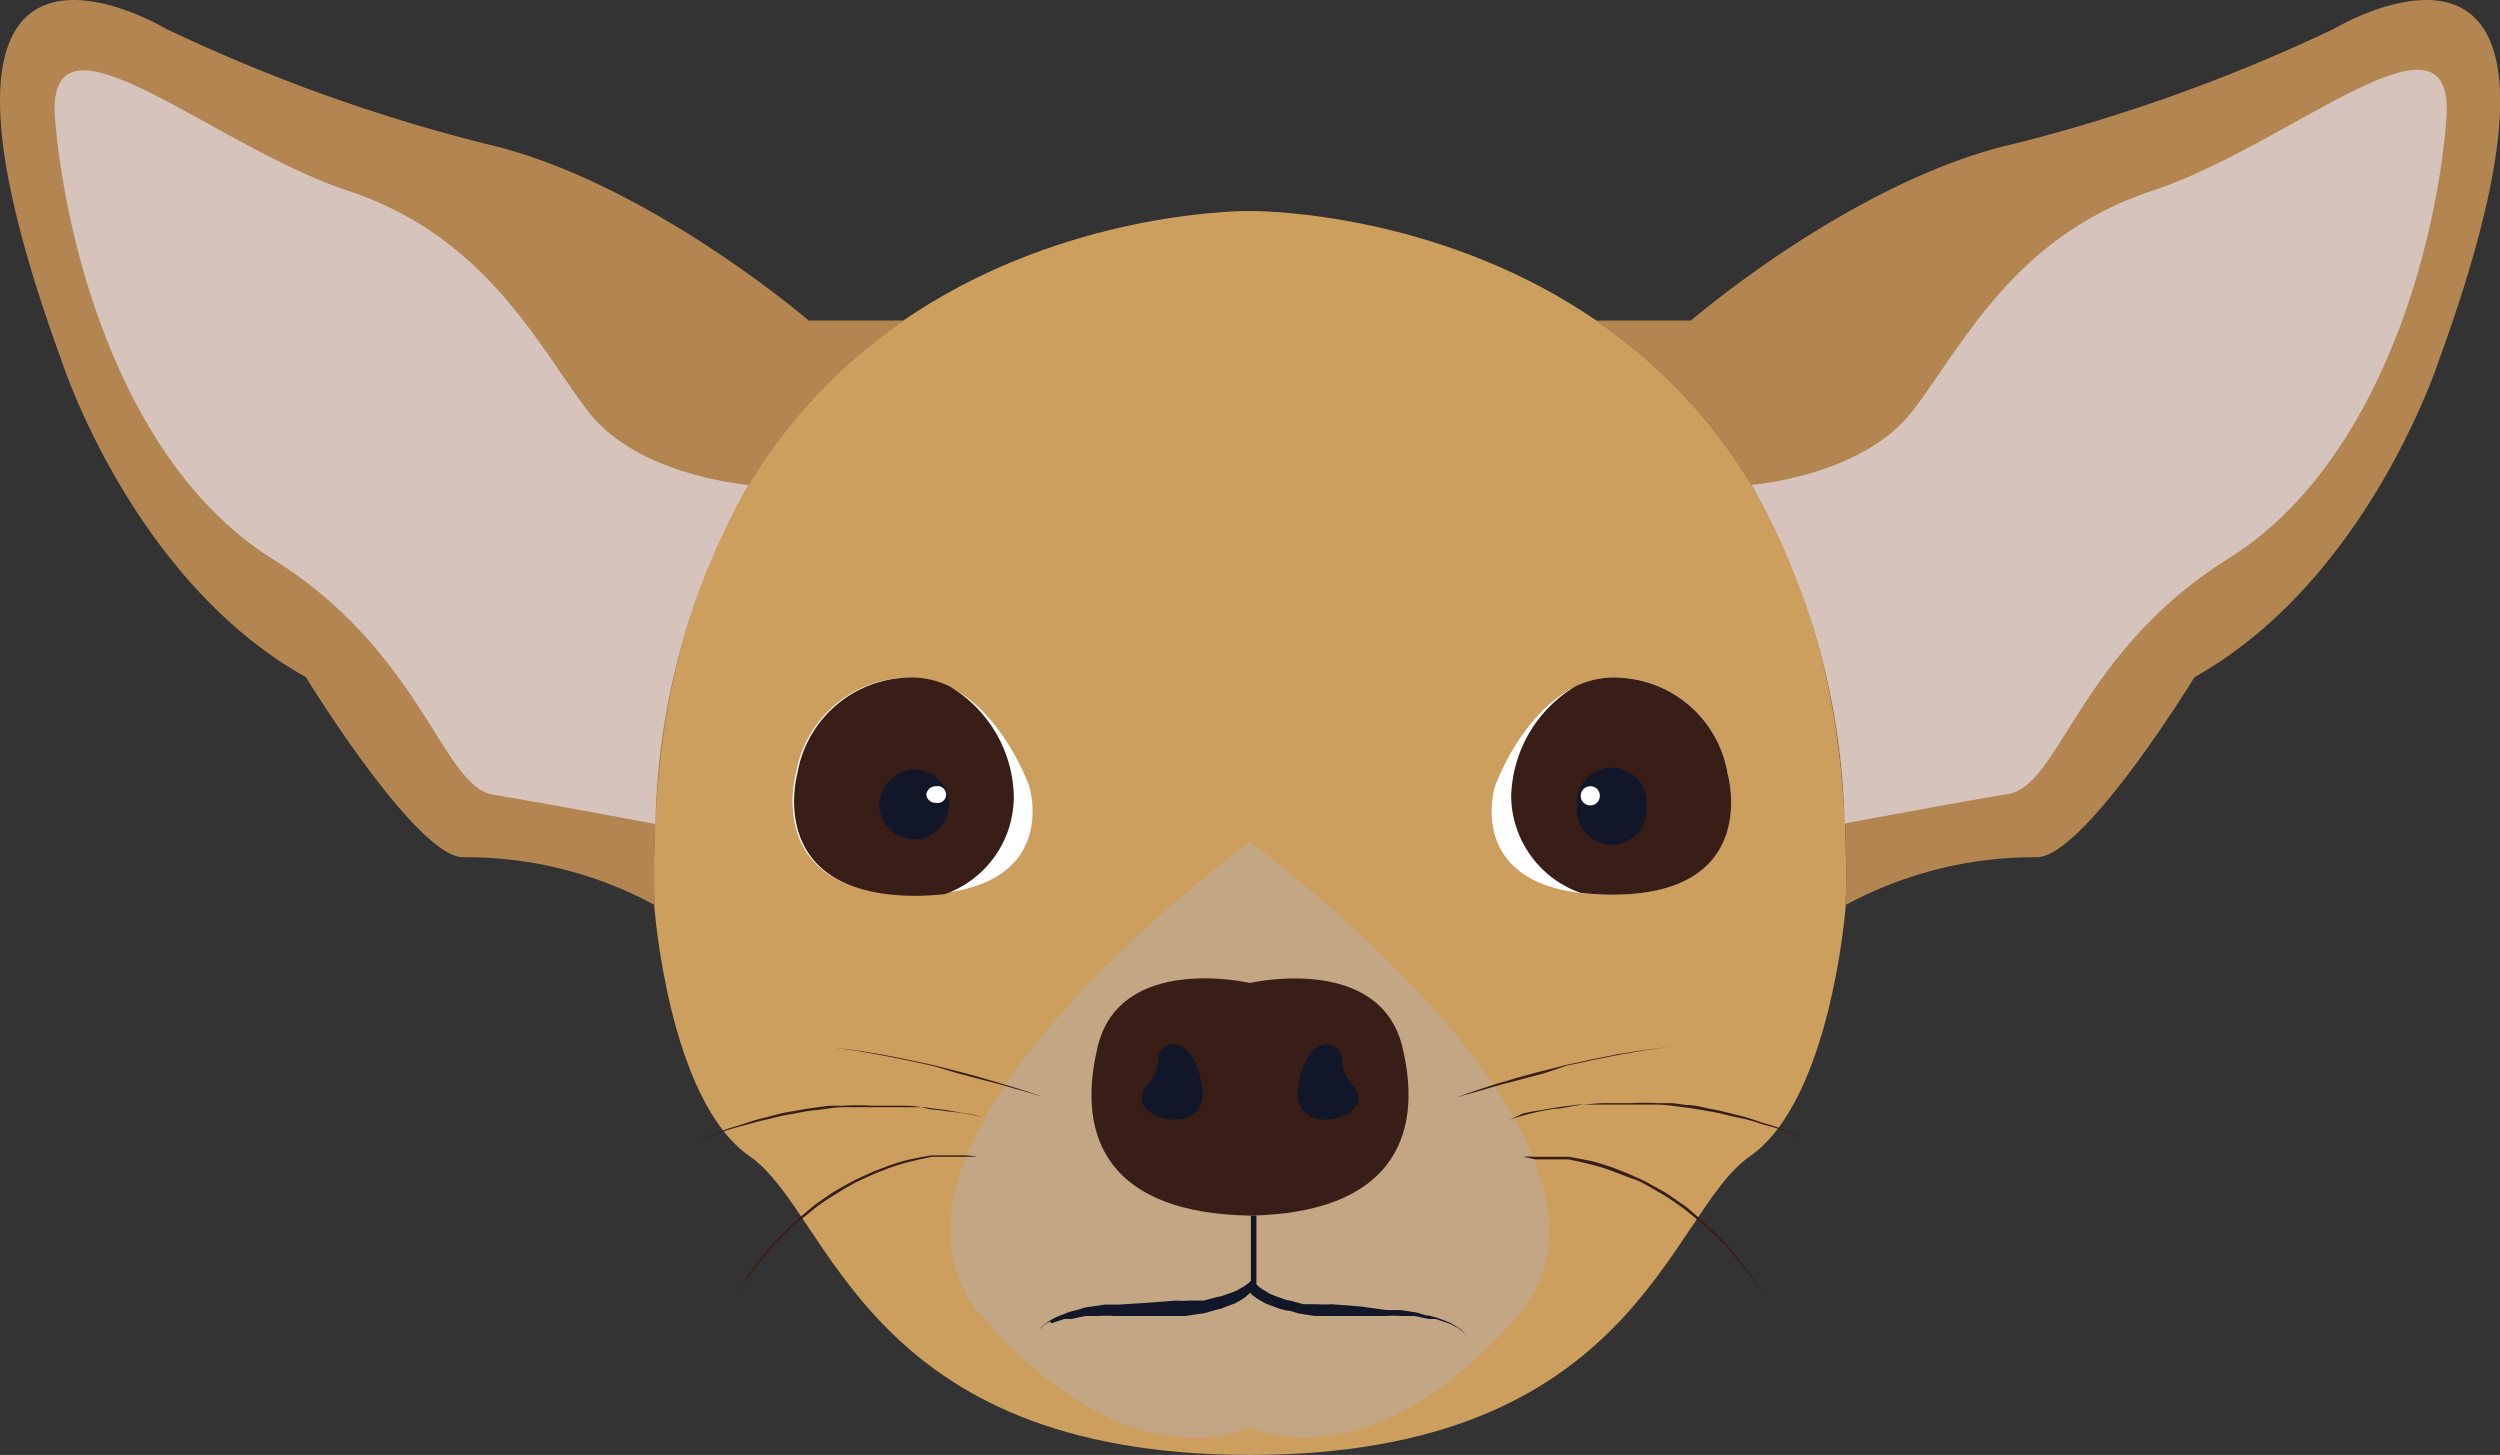
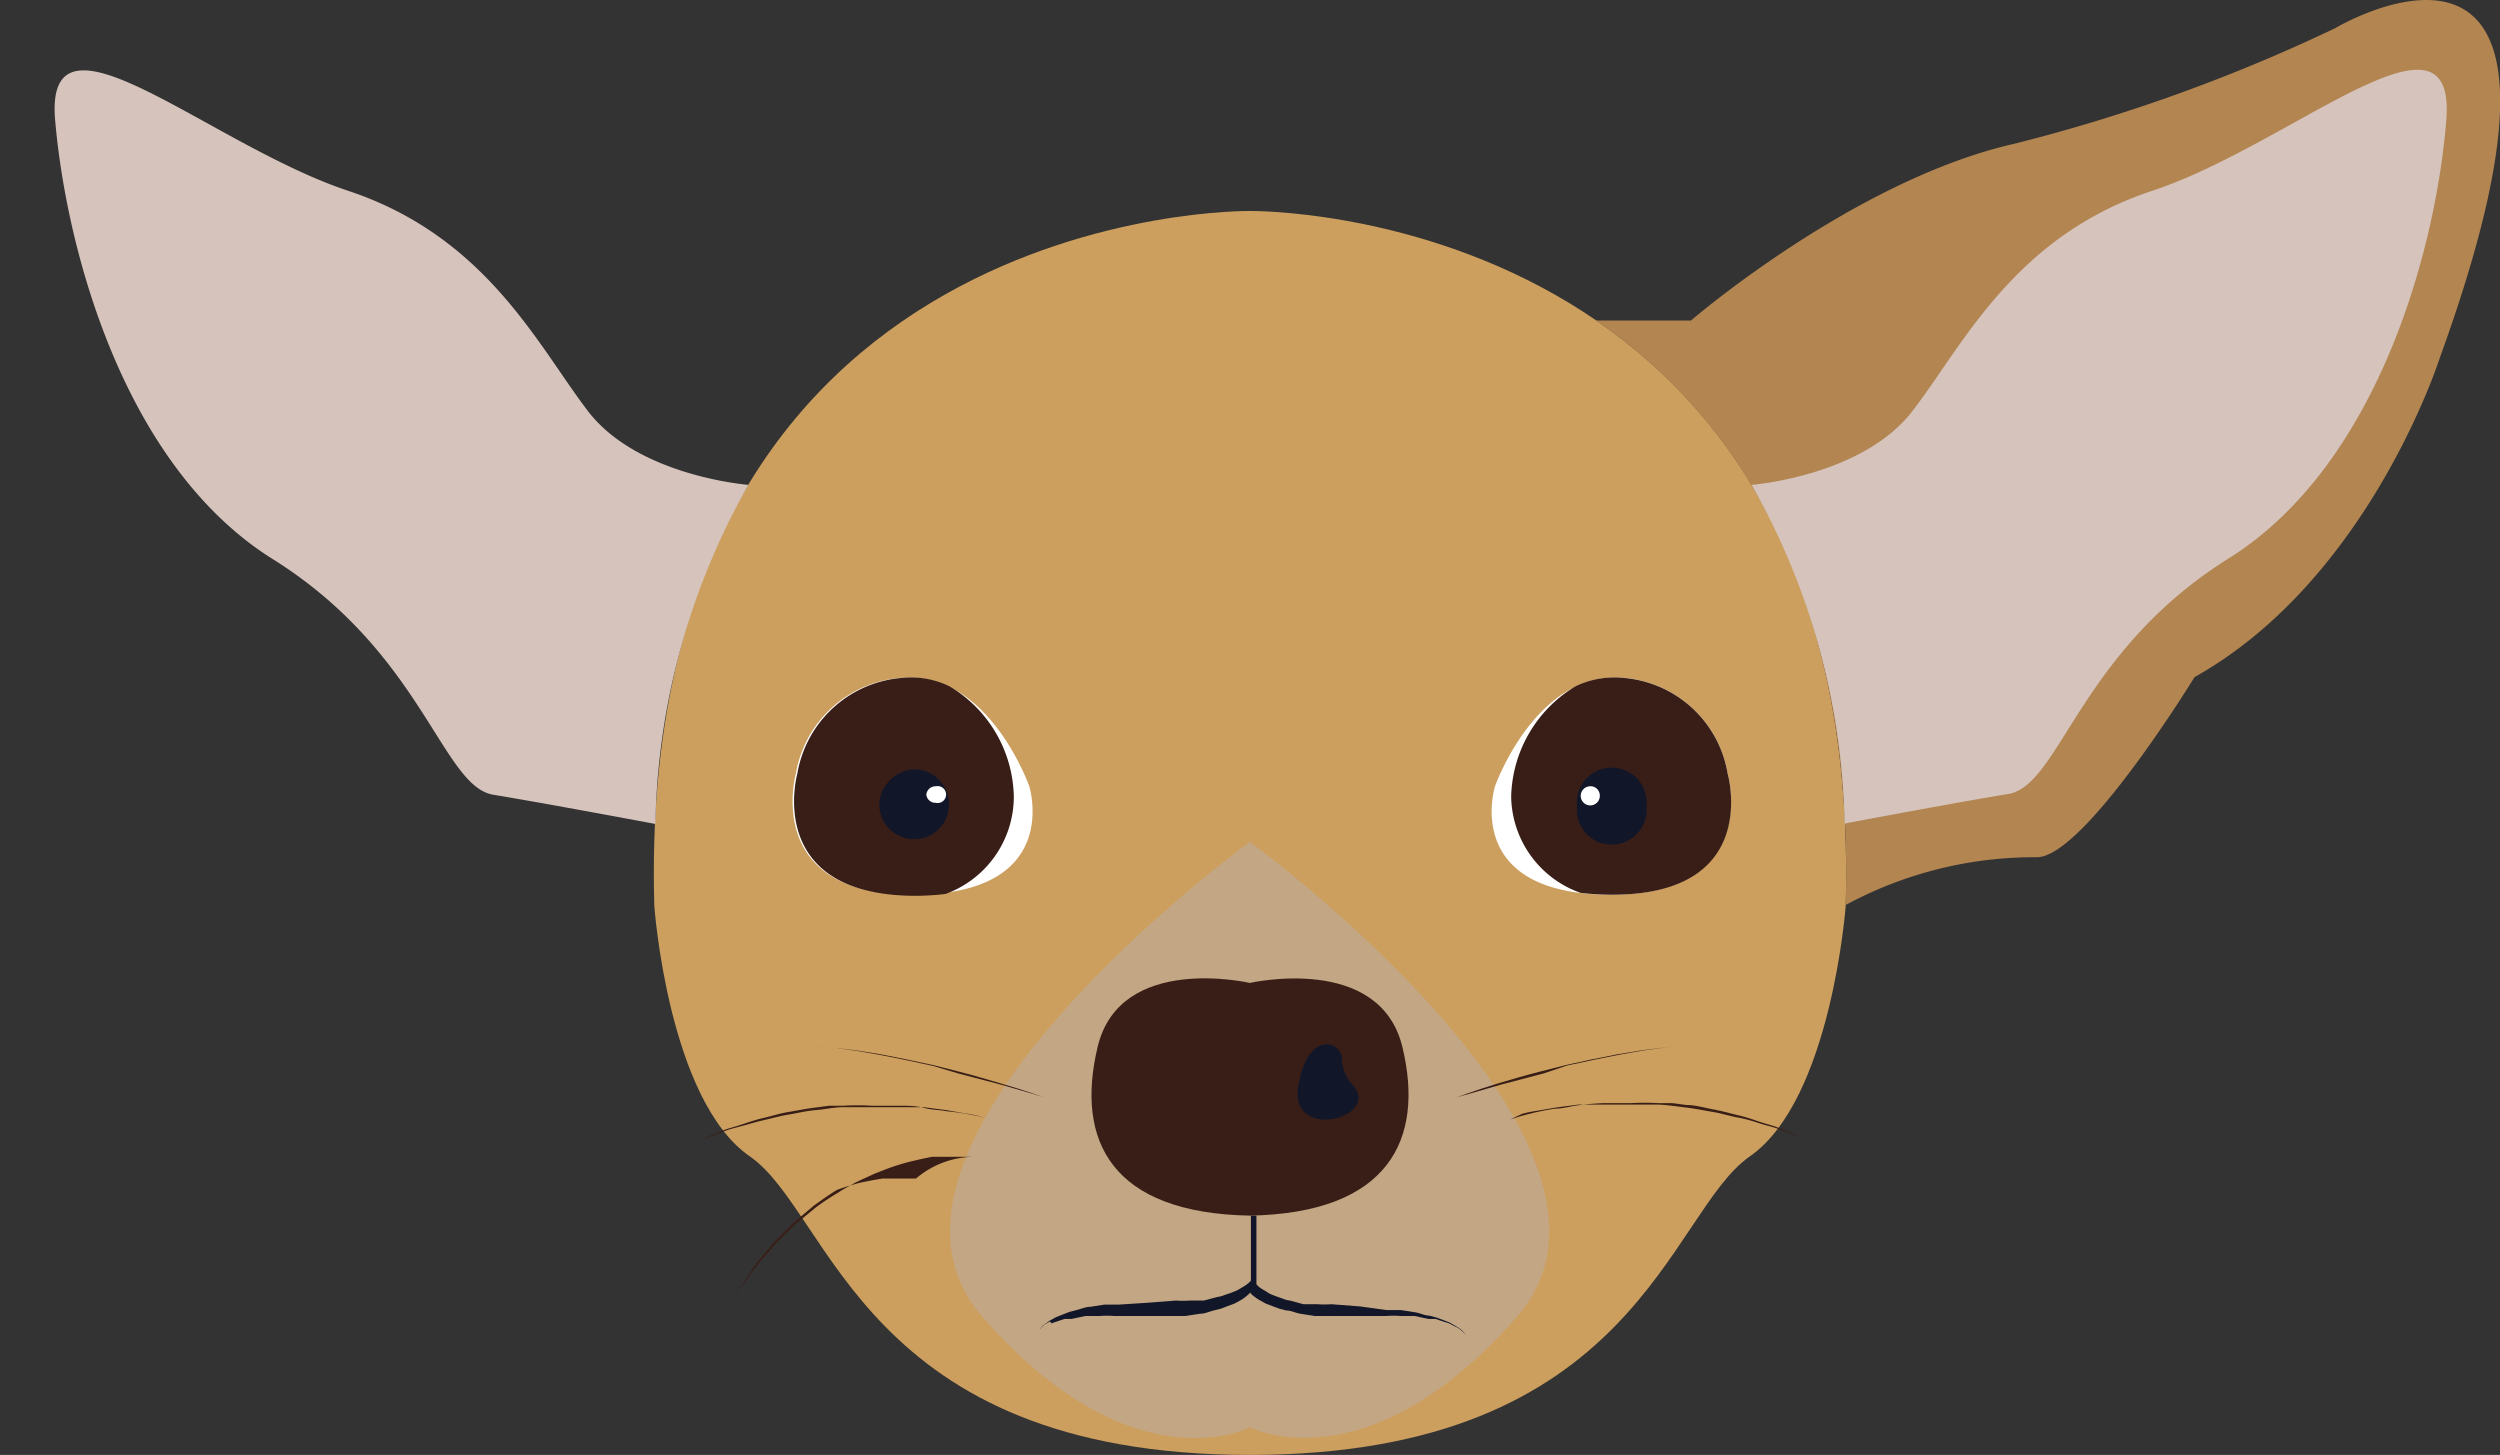
<svg xmlns="http://www.w3.org/2000/svg" viewBox="0 0 68.01 39.58">
  <rect x="0" y="0" width="68.01" height="39.58" fill="#333333" stroke="none" />
  <defs>
    <style>.cls-1{fill:#cc9f5e;}.cls-2{fill:#fff;}.cls-3{fill:#381e17;}.cls-4{fill:#121629;}.cls-5{fill:#c3a683;}.cls-6{fill:#b28551;}.cls-7{fill:#d5c3bc;}</style>
  </defs>
  <title>icon5</title>
  <g id="レイヤー_2" data-name="レイヤー 2">
    <g id="レイヤー_3" data-name="レイヤー 3">
      <path class="cls-1" d="M34,5.74s-16.74-.23-16.2,18.91c0,0,.38,5.28,2.6,6.81s3.08,8.12,13.6,8.12S45.38,33,47.6,31.46s2.61-6.81,2.61-6.81C50.74,5.51,34,5.74,34,5.74Z" />
      <path class="cls-2" d="M40.67,21.39s1.15-3.25,3.6-2.94A3.13,3.13,0,0,1,47,21.05s.92,3.29-3.17,3.29S40.67,21.39,40.67,21.39Z" />
      <path class="cls-3" d="M47,21.05a3.13,3.13,0,0,0-2.75-2.6,2.46,2.46,0,0,0-1.39.22,3.6,3.6,0,0,0-1.75,3A2.82,2.82,0,0,0,43,24.29a7.39,7.39,0,0,0,.86.05C47.94,24.34,47,21.05,47,21.05Z" />
      <path class="cls-4" d="M44.79,21.93a.95.95,0,1,1-1.89,0,.95.95,0,1,1,1.89,0Z" />
      <path class="cls-2" d="M43.52,21.62a.26.26,0,1,1-.26-.23A.25.25,0,0,1,43.52,21.62Z" />
      <path class="cls-2" d="M28,21.39s-1.14-3.25-3.59-2.94a3.14,3.14,0,0,0-2.76,2.6s-.92,3.29,3.18,3.29S28,21.39,28,21.39Z" />
      <path class="cls-3" d="M21.69,21.05a3.14,3.14,0,0,1,2.76-2.6,2.41,2.41,0,0,1,1.38.22,3.57,3.57,0,0,1,1.75,3,2.82,2.82,0,0,1-1.86,2.65,7.34,7.34,0,0,1-.85.05C20.77,24.34,21.69,21.05,21.69,21.05Z" />
      <path class="cls-4" d="M23.92,21.93a.95.95,0,1,0,.95-1A1,1,0,0,0,23.92,21.93Z" />
      <path class="cls-2" d="M25.2,21.62a.25.25,0,0,0,.26.22.23.23,0,1,0,0-.45A.25.25,0,0,0,25.2,21.62Z" />
      <path class="cls-5" d="M34,22.9s-11.35,8.26-7.27,12.93,7.27,3,7.27,3,3.18,1.65,7.26-3S34,22.9,34,22.9Z" />
      <path class="cls-3" d="M38.15,28.48C37.53,25.93,34,26.74,34,26.74h0s-3.53-.82-4.14,1.74S30.24,33,34,33.07h0C37.78,33,38.76,31,38.15,28.48Z" />
      <path class="cls-4" d="M36.81,29.53a1.17,1.17,0,0,1-.31-.75c0-.42-.91-.8-1.18.75S37.58,30.41,36.81,29.53Z" />
-       <path class="cls-4" d="M31.2,29.53a1.12,1.12,0,0,0,.31-.75c0-.42.92-.8,1.19.75S30.44,30.41,31.2,29.53Z" />
-       <path class="cls-6" d="M24.59,8.72H22s-4.44-3.82-8.8-4.81A46.55,46.55,0,0,1,4.49.77s-7.81-4.67-2.83,9c0,0,1.91,6,6.66,8.65,0,0,3,4.9,4.28,4.9a10.79,10.79,0,0,1,5.21,1.3C17.57,16,20.89,11.25,24.59,8.72Z" />
      <path class="cls-7" d="M17.83,22.41a19.33,19.33,0,0,1,2.53-9.22h0s-3-.23-4.36-2-2.76-4.75-6.53-6S1.2-.2,1.5,3.27s1.84,9.39,5.92,11.94,4.6,6.18,6,6.41,4.38.79,4.38.79Z" />
      <path class="cls-6" d="M43.42,8.72H46S50.43,4.9,54.8,3.91A46.63,46.63,0,0,0,63.52.77s7.81-4.67,2.84,9c0,0-1.92,6-6.66,8.65,0,0-3,4.9-4.29,4.9a10.78,10.78,0,0,0-5.2,1.3C50.45,16,47.12,11.25,43.42,8.72Z" />
      <path class="cls-7" d="M50.18,22.41a19.33,19.33,0,0,0-2.53-9.22h0s3-.23,4.37-2,2.75-4.75,6.53-6,8.27-5.41,8-1.94-1.84,9.39-5.92,11.94-4.59,6.18-6,6.41-4.38.79-4.38.79Z" />
      <path class="cls-3" d="M28.39,29.85l-.32-.1-.83-.24-1.18-.31L25.39,29l-.69-.15-.7-.14-.68-.12-.63-.09-.58-.06-.48,0c-.15,0-.27,0-.38,0h0c.11,0,.23,0,.38,0l.49,0,.57.06.64.08.68.11.7.14.7.15.67.17c.43.11.83.23,1.17.33C27.94,29.68,28.39,29.85,28.39,29.85Z" />
      <path class="cls-3" d="M27,30.46l-.34-.09a2.81,2.81,0,0,0-.4-.08l-.51-.09-.62-.08c-.22,0-.45,0-.69,0h-.73l-.76,0c-.26,0-.51.06-.76.08s-.49.08-.73.12-.45.1-.67.15-.41.11-.6.16-.35.09-.5.15l-.38.14-.33.12.33-.14.37-.15c.15-.06.32-.1.5-.16s.38-.13.6-.18.43-.12.67-.16.48-.09.73-.12l.38-.05c.13,0,.25,0,.38,0a6.61,6.61,0,0,1,.77,0h.74c.24,0,.47,0,.69.06s.42.05.61.09A7.28,7.28,0,0,1,27,30.46Z" />
-       <path class="cls-3" d="M26.59,31.47h-.34l-.4,0-.24,0-.26,0-.29.06-.3.07a6.61,6.61,0,0,0-.64.2l-.33.13-.33.15-.17.08-.16.09a3.37,3.37,0,0,0-.32.19,6.65,6.65,0,0,0-.62.41l-.56.46-.48.47a2.2,2.2,0,0,0-.2.23c-.07.07-.13.15-.19.22a3.5,3.5,0,0,0-.32.4l-.23.32-.2.27s.06-.1.19-.28l.21-.33a4.43,4.43,0,0,1,.31-.41c.06-.07.12-.15.19-.22a2.31,2.31,0,0,1,.2-.24l.48-.48.56-.47c.2-.14.4-.29.62-.42l.32-.18.17-.09.17-.08.33-.15.34-.13a6,6,0,0,1,.65-.2l.3-.06.29-.05.27,0,.24,0h.4A2.47,2.47,0,0,1,26.59,31.47Z" />
+       <path class="cls-3" d="M26.59,31.47h-.34l-.4,0-.24,0-.26,0-.29.06-.3.07a6.61,6.61,0,0,0-.64.2l-.33.13-.33.15-.17.08-.16.09a3.37,3.37,0,0,0-.32.19,6.65,6.65,0,0,0-.62.41l-.56.46-.48.47a2.2,2.2,0,0,0-.2.23c-.07.07-.13.15-.19.22a3.5,3.5,0,0,0-.32.4l-.23.32-.2.27s.06-.1.19-.28l.21-.33a4.43,4.43,0,0,1,.31-.41c.06-.07.12-.15.19-.22a2.31,2.31,0,0,1,.2-.24l.48-.48.56-.47c.2-.14.4-.29.62-.42a6,6,0,0,1,.65-.2l.3-.06.29-.05.27,0,.24,0h.4A2.47,2.47,0,0,1,26.59,31.47Z" />
      <path class="cls-3" d="M39.63,29.85s.45-.17,1.13-.38c.34-.1.74-.22,1.18-.33l.67-.17.69-.15.7-.14.68-.11.64-.08.58-.06.49,0c.14,0,.27,0,.37,0h0c-.1,0-.23,0-.37,0l-.49,0-.57.06-.64.09-.68.12-.69.14-.7.15L42,29.2l-1.18.31-.83.24Z" />
      <path class="cls-3" d="M41.07,30.46a7,7,0,0,1,1.24-.3c.19,0,.4-.06.61-.09s.46-.05.7-.06h.74a6.44,6.44,0,0,1,.76,0c.13,0,.26,0,.38,0l.38.05c.25,0,.5.08.73.12s.46.11.68.16.41.12.59.18.36.1.5.16l.37.15.33.14-.33-.12-.38-.14c-.15-.06-.32-.09-.5-.15s-.38-.12-.6-.16-.43-.11-.67-.15-.48-.09-.73-.12-.5-.07-.75-.08l-.76,0h-.74c-.24,0-.47,0-.69,0l-.61.08-.52.09a3,3,0,0,0-.39.08Z" />
-       <path class="cls-3" d="M41.43,31.47a2.3,2.3,0,0,1,.34,0h.39l.25,0,.26,0,.29.05.31.06a6.76,6.76,0,0,1,.65.2l.33.13.34.15.17.08.16.09.33.18c.21.13.41.28.62.42l.55.47c.17.16.33.33.48.48a2.41,2.41,0,0,1,.21.24l.18.22a4.43,4.43,0,0,1,.31.41l.22.33.19.28-.2-.27-.23-.32a5.09,5.09,0,0,0-.32-.4l-.19-.22a2.29,2.29,0,0,0-.21-.23l-.48-.47-.56-.46c-.2-.14-.4-.29-.61-.41l-.33-.19-.16-.09-.16-.08L44.23,32l-.34-.13a5.24,5.24,0,0,0-.64-.2l-.3-.07-.28-.06-.27,0-.24,0-.39,0Z" />
      <path class="cls-4" d="M39.77,36.19a.91.91,0,0,0-.16-.11l-.17-.1-.18-.07-.19-.07-.19-.05c-.12,0-.25-.07-.38-.09l-.38-.06-.39,0L37,35.54l-.78-.06a2.47,2.47,0,0,1-.38,0l-.38,0-.37-.1a.67.67,0,0,1-.19-.05l-.17-.06-.18-.07-.16-.1a.78.78,0,0,1-.15-.1l-.06-.06,0-.06V33.07h-.15v1.72l0,.05-.06.06a1.21,1.21,0,0,1-.14.1l-.17.1-.17.07-.18.06a.61.61,0,0,1-.18.05l-.38.1-.38,0a2.47,2.47,0,0,1-.38,0l-.77.06-.78.05-.39,0-.39.06c-.13,0-.25.06-.38.09l-.19.05-.18.07-.18.07-.18.1-.15.11a.61.61,0,0,0-.13.15.86.86,0,0,1,.13-.14.75.75,0,0,1,.17-.1L28.6,36l.18-.06.18-.06.19,0,.38-.08.39,0a2.45,2.45,0,0,1,.38,0l.78,0,.78,0c.13,0,.26,0,.39,0l.39-.06c.13,0,.26-.06.38-.09l.2-.05.18-.07.19-.07.18-.1a1,1,0,0,0,.16-.12.3.3,0,0,0,.08-.08h0a.27.27,0,0,0,.07.08,1.77,1.77,0,0,0,.17.12l.18.1.18.07.19.07.19.05c.13,0,.26.07.39.09l.39.06c.13,0,.26,0,.39,0l.77,0,.78,0a2.58,2.58,0,0,1,.39,0l.38,0,.38.08.19,0,.18.06.19.06.17.09a.54.54,0,0,1,.16.1.57.57,0,0,1,.13.14A.57.57,0,0,0,39.77,36.19Z" />
    </g>
  </g>
</svg>